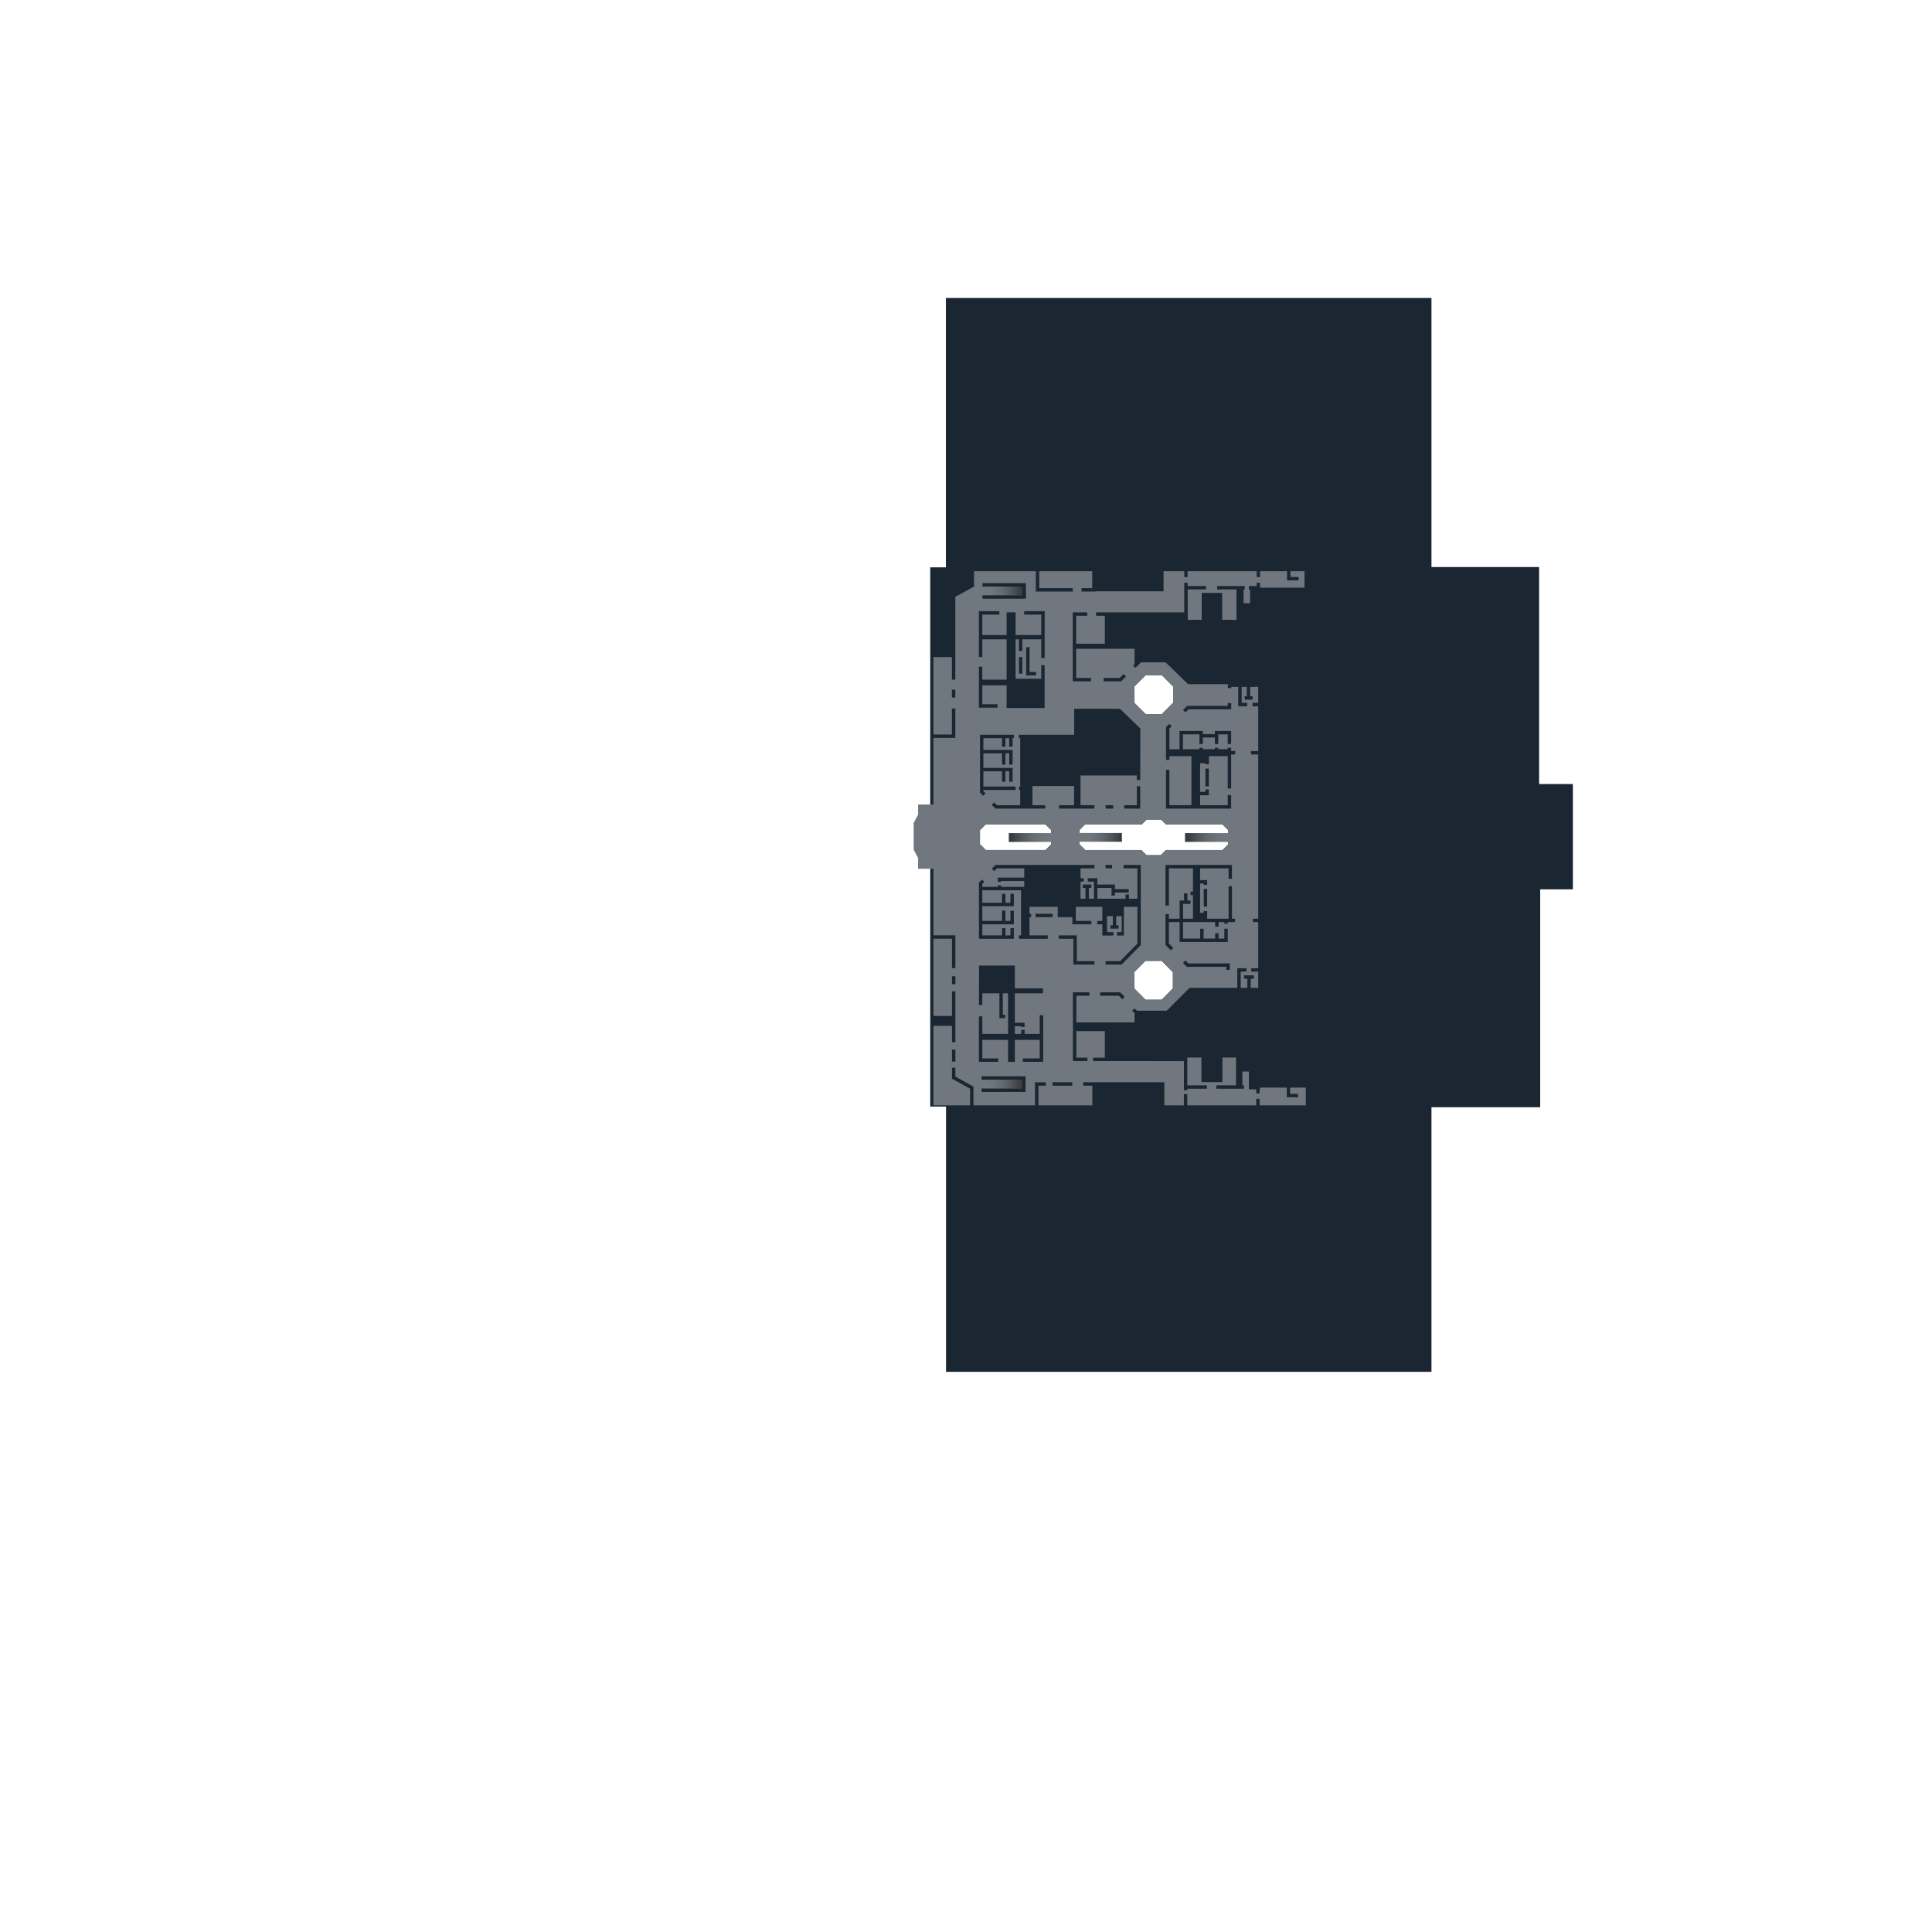
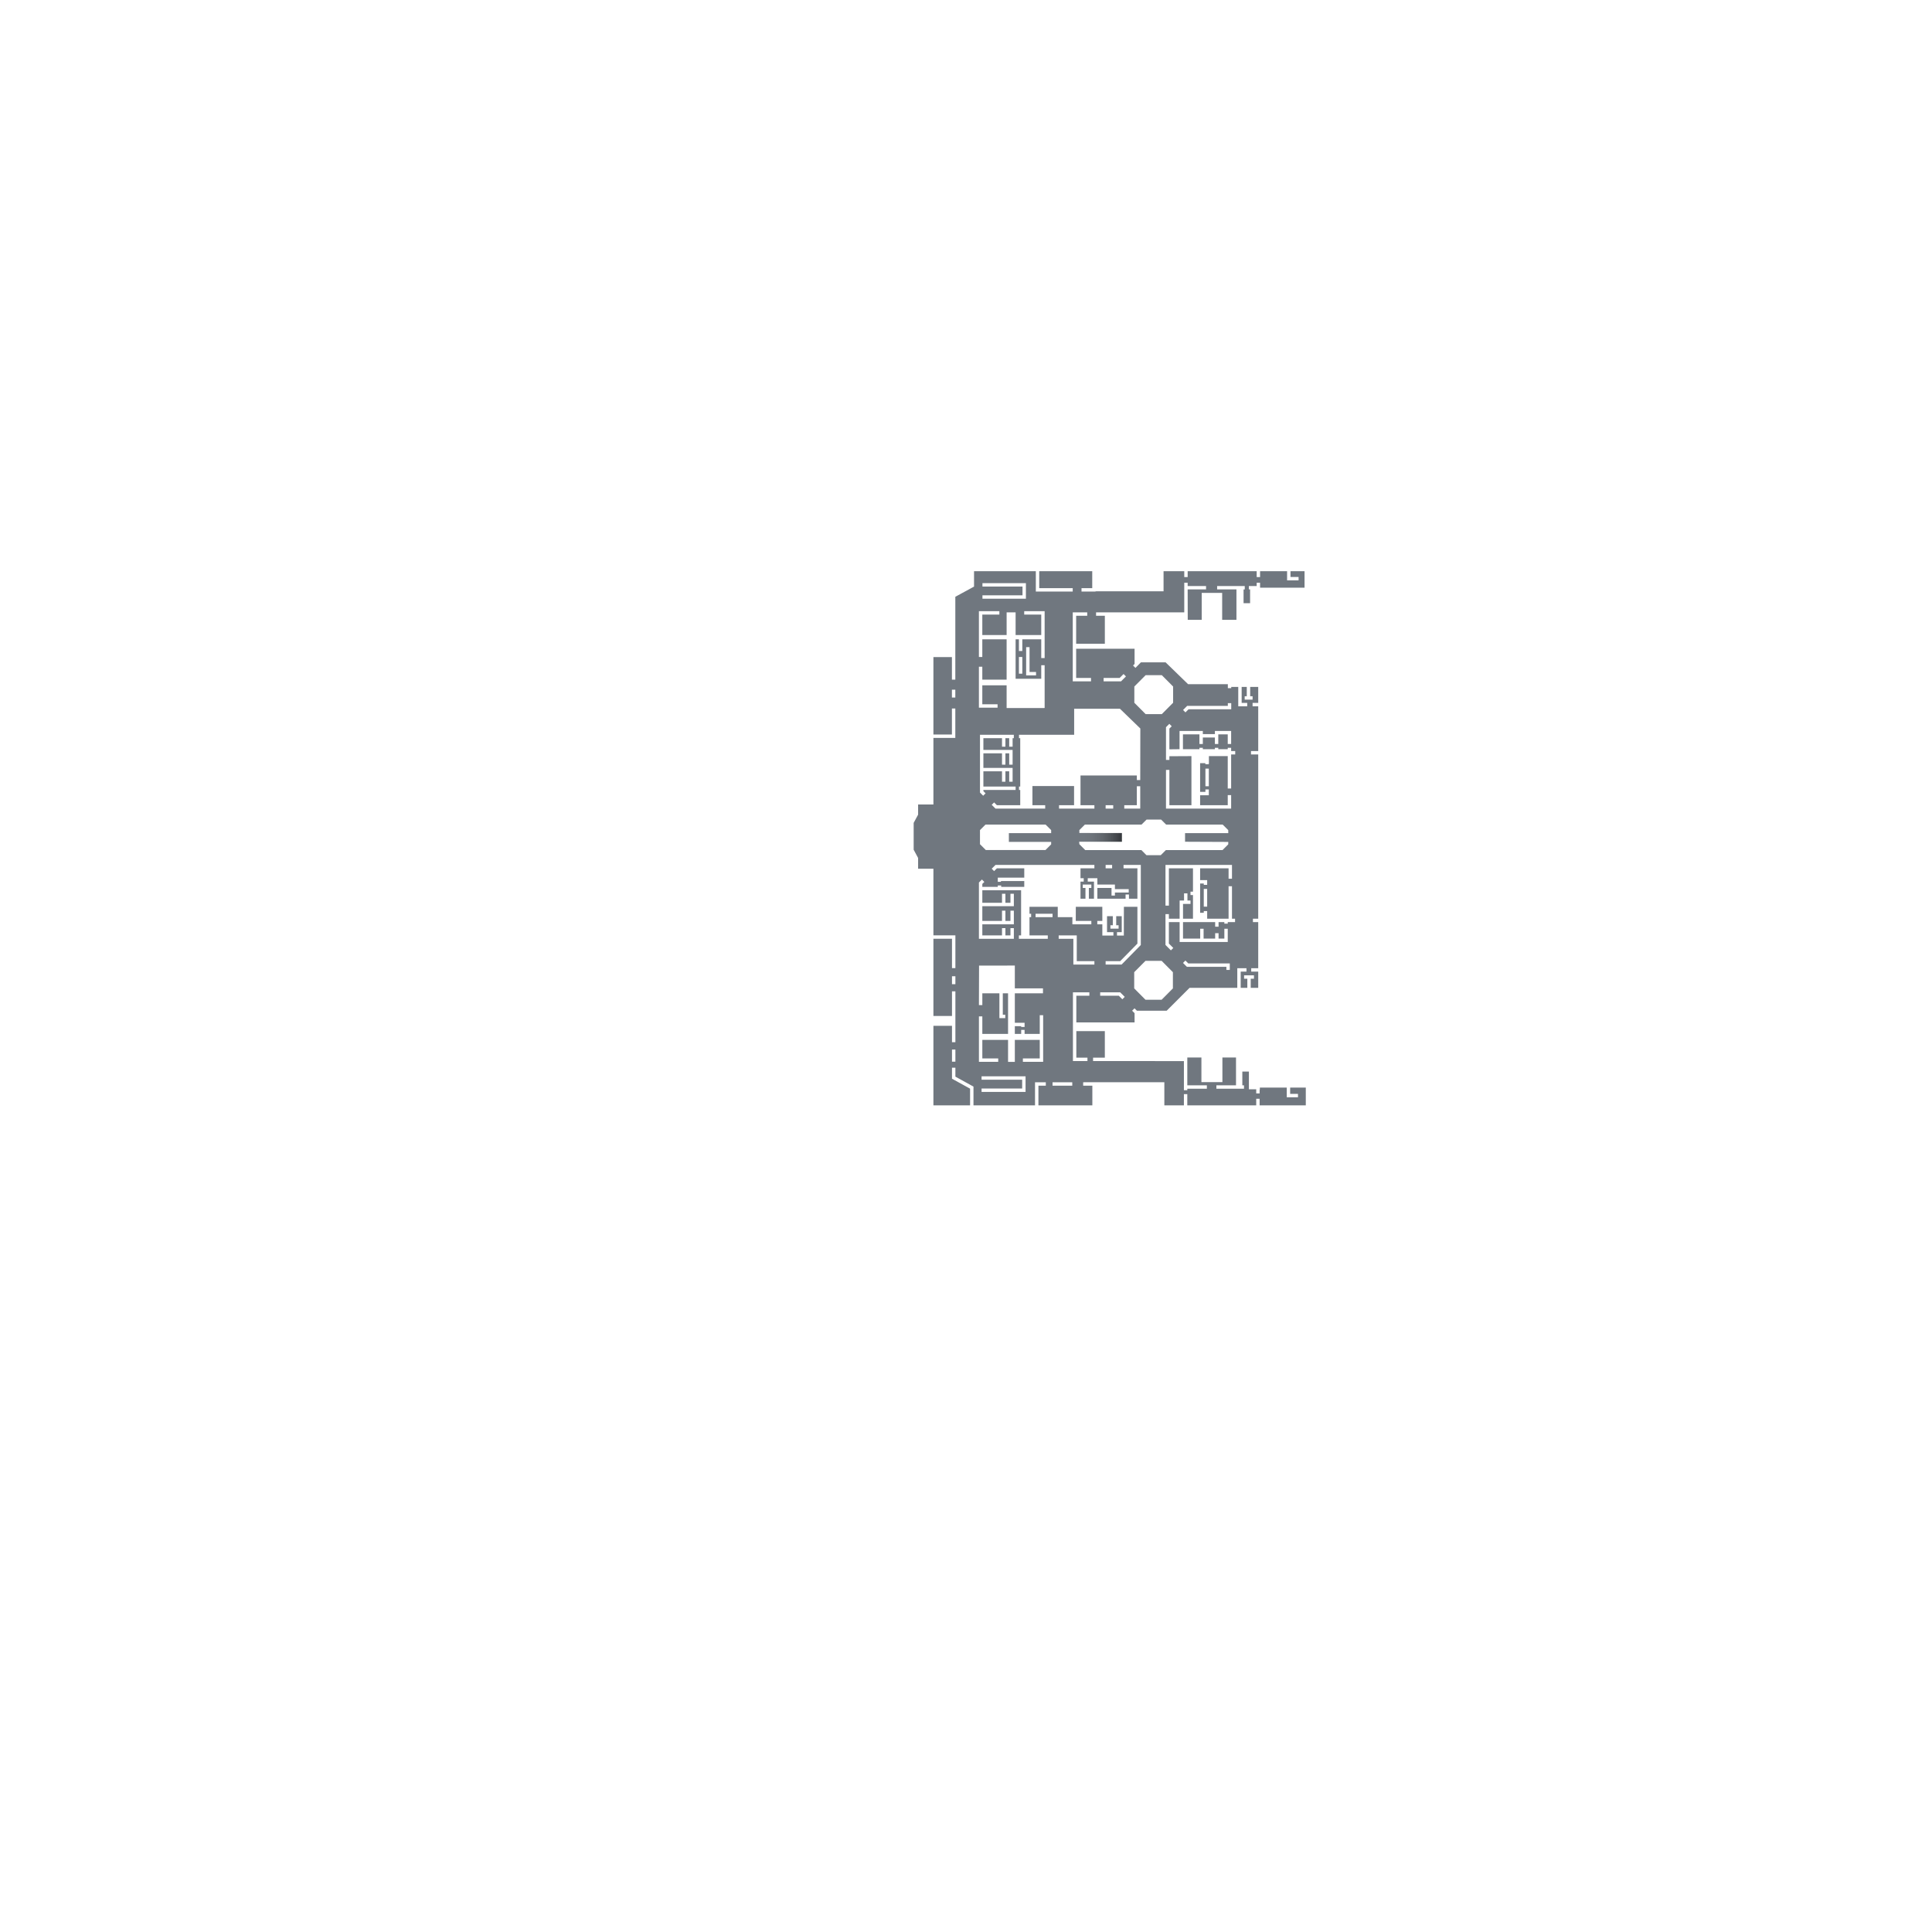
<svg xmlns="http://www.w3.org/2000/svg" id="svg235" version="1.1" viewBox="0 0 977.1 977.1">
  <defs>
    <style>
      .st0 {
        stroke: url(#linear-gradient1);
      }

      .st0, .st1, .st2, .st3, .st4 {
        fill: none;
        stroke-miterlimit: 3.555;
        stroke-width: 4.443px;
      }

      .st5 {
        fill: #70777f;
      }

      .st1 {
        stroke: url(#linear-gradient3);
      }

      .st2 {
        stroke: url(#linear-gradient);
      }

      .st3 {
        stroke: url(#linear-gradient4);
      }

      .st6 {
        fill: #1a2632;
      }

      .st4 {
        stroke: url(#linear-gradient2);
      }
    </style>
    <linearGradient id="linear-gradient" x1="736.655" y1="526.048" x2="757.129" y2="526.048" gradientTransform="translate(-156.757 766.282) scale(.889 -.889)" gradientUnits="userSpaceOnUse">
      <stop offset="0" stop-color="#777" stop-opacity="0" />
      <stop offset="1" stop-color="#000" stop-opacity=".5" />
    </linearGradient>
    <linearGradient id="linear-gradient1" x1="751.885" y1="385.678" x2="773.706" y2="385.678" gradientTransform="translate(-156.757 766.282) scale(.889 -.889)" gradientUnits="userSpaceOnUse">
      <stop offset="0" stop-color="#000" stop-opacity=".5" />
      <stop offset="1" stop-color="#777" stop-opacity="0" />
    </linearGradient>
    <linearGradient id="linear-gradient2" x1="792.147" y1="385.771" x2="813.661" y2="385.771" gradientTransform="translate(-156.757 766.282) scale(.889 -.889)" gradientUnits="userSpaceOnUse">
      <stop offset="0" stop-color="#777" stop-opacity="0" />
      <stop offset="1" stop-color="#000" stop-opacity=".5" />
    </linearGradient>
    <linearGradient id="linear-gradient3" x1="852.285" y1="385.665" x2="874.358" y2="385.665" gradientTransform="translate(-156.757 766.282) scale(.889 -.889)" gradientUnits="userSpaceOnUse">
      <stop offset="0" stop-color="#000" stop-opacity=".5" />
      <stop offset="1" stop-color="#777" stop-opacity="0" />
    </linearGradient>
    <linearGradient id="linear-gradient4" x1="736.457" y1="245.319" x2="757.065" y2="245.319" gradientTransform="translate(-156.757 766.282) scale(.889 -.889)" gradientUnits="userSpaceOnUse">
      <stop offset="0" stop-color="#777" stop-opacity="0" />
      <stop offset="1" stop-color="#000" stop-opacity=".5" />
    </linearGradient>
  </defs>
  <g id="Second_Floor">
    <g id="Structure-2">
-       <path class="st6" d="M478.391,150.707v136.225h-7.941v272.691h8.001v134.16l245.505.01v-133.83h54.989v-110.181h16.527v-53.269h-17.089v-109.728h-54.427v-136.078h-245.565ZM579.407,341.457h8.169l5.72,5.748v8.211l-5.72,5.749h-8.169l-5.721-5.749v-8.211l5.721-5.748ZM579.864,414.506h7.368l2.522,2.522h28.601l2.815,2.791v7.215l-2.878,2.876h-28.653l-2.589,2.588h-7.232l-2.587-2.588h-28.387l-2.961-2.961v-7.13l2.793-2.791h28.646l2.542-2.522ZM498.409,417.028h30.392l2.815,2.791v7.215l-2.878,2.876h-30.158l-2.961-2.961v-7.13l2.79-2.791h0ZM579.327,485.937h8.152l5.706,5.741v8.202l-5.706,5.744h-8.152l-5.707-5.744v-8.202l5.707-5.741Z" />
-     </g>
+       </g>
    <g id="Floor-2">
      <path class="st5" d="M492.617,288.895v7.776l-9.466,5.148-.005,41.907h-1.719v-11.405l-9.359-.015v39.172h9.359v-13.147h1.719v14.866h-11.078v33.674h-7.743v5.132l-2.244,4.169v13.568l2.244,4.173v5.454h7.743v33.687h11.116v16.555h-1.719v-14.836h-9.397v39.058h9.397v-12.45h1.719v25.706h-1.719v-8.274h-9.397v40.224h18.545v-8.449l-9.148-5.034v-5.557h1.719v4.513l9.148,5.032v9.494h31.125v-11.673h5.454v1.719h-3.735v9.954h27.27v-9.954h-4.641v-1.719c28.766,0-39.662-.026,41.057-.026v11.699h9.889v-5.691h1.719v5.691h34.855v-3.34h1.719v3.34h23.355v-8.983h-7.912v3.175h3.963v1.719h-5.682v-4.895h-13.611v.838l-.112.503v1.581h-1.719v-2.084h-3.704v-8.953h-3.322v6.967h.843v1.719h-13.964v-1.719h9.924v-14.084h-6.881v12.454h-10.616v-12.454h-7.134v14.084h9.889v1.719h-9.889v.744h-1.719v-14.723l-45.94-.022v-1.719h5.949v-13.428h-14.416v13.428h5.623v1.719h-7.342v-34.759h8.309v1.719h-6.59v13.509h29.454v-4.676l-1.246-1.242,1.216-1.216,1.204,1.204h15.07l11.566-11.566h24.139v-9.915h4.641v1.719h-2.922v8.196h3.357v-4.603h-1.638v-1.719h4.99v1.719h-1.633v4.603h3.794v-8.196h-3.537v-1.719h3.537v-23.328h-2.677v-1.719h2.677v-83.079h-3.653v-1.719h3.653v-22.643h-2.853v-1.719h2.853v-8.059h-4.069v4.707h1.216v1.719h-3.993v-1.719h1.058v-4.707h-2.592v8.059h2.811v1.719l-4.53-.001v-9.778h-3.546v.62l-1.719-.001v-2.003h-20.1l-11.379-11.048h-12.493l-2.758,2.805-1.216-1.212.773-.773v-7.697h-29.546v14.762h7.516v1.719l-9.235-.001v-34.886l7.322.001v1.719h-5.603v14.148h14.514v-14.149h-4.445v-1.719l44.603.009v-14.98h1.719v1.65h9.305v1.719h-9.305l.043,15.393h7.065v-13.646h10.345v13.646h7.221v-15.392h-9.769v-1.719h13.972v1.719l-.602.034v6.936h3.296v-6.97h-.631v-1.719l3.962.001v-1.651h1.719v2.506h22.495v-8.341h-7.112v2.923h4.091v1.719h-5.811v-4.642h-13.663v2.964h-1.719v-2.964h-34.902v2.964h-1.719v-2.964h-10.474v10.16h-34.128l-.502.123h-6.861v-1.719h5.423v-8.563h-26.809v8.564h16.938v1.719h-18.657v-10.283h-31.237l.001.001h0ZM496.871,294.933h21.98v7.852h-21.98v-1.719h20.26v-4.414h-20.26v-1.719h0ZM495.079,309.105h10.349v1.72h-8.63v10.353h12.297v-11.468h4.543v11.468h12.967v-10.353h-8.613v-1.72h10.332v23.697h-1.719v-9.482h-9.572v5.932h-1.719v-5.932h-1.675v19.972h12.967v-6.846h1.719v21.622l-1.053.021h-18.176v-11.501h-12.297v9.605h7.719v1.719h-9.438v-20.732h1.719v6.546h12.297v-20.406h-12.297v8.936h-1.719v-23.151h-0ZM518.967,327.301h1.719v12.541h3.284v1.719l-5.003-.001v-14.259h0ZM515.313,332.256h1.719v8.445h-1.719v-8.445ZM568.237,340.882l1.216,1.216-2.488,2.488-8.816.001v-1.719h8.102l1.985-1.986h0ZM579.407,341.457h8.169l5.72,5.748v8.211l-5.72,5.749h-8.169l-5.721-5.749v-8.211l5.721-5.748ZM481.428,348.819h1.719v3.963h-1.719v-3.963ZM620.972,355.611h1.719v3.093l-21.571.001-1.581,1.581-1.216-1.212,2.084-2.089,20.565.001v-1.375h0ZM543.251,358.454h23.164l10.306,9.985-.051,26.076h-1.719v-2.326h-28.49v15.047h7.027v1.719h-17.887v-1.719h7.604v-9.709h-21.061v9.709h6.455v1.719l-25.133-.001-1.913-1.912,1.216-1.216,1.414,1.41h11.794v-7.727h-.624v-1.719h.624v-24.45h-.624v-1.719l27.899-.018v-13.148h0ZM591.381,366.077l1.216,1.216-1.186,1.186v10.486l5.141-.061v-9.227h11.775v1.595h6.099v-1.595h8.219v6.606h-1.719v-4.887h-4.78v4.887h-1.719v-3.292h-6.099v3.292h-1.719v-4.887h-8.337v7.508h8.337v-.709h1.719v.709h6.099v-.709h1.719v.709h4.78v-.709h1.719v1.64h2.058v1.719h-2.058v17.232h-1.719v-16.384h-9.525v3.558l-.076.534h-1.685l-.101-.534h-2.585v14.519h2.686v-1.216h1.719v2.936h-4.405v5.037h13.974v-5.1h1.719v6.819h-32.953v-19.584h1.719v17.866h11.153v-24.833l-11.153.061v1.857h-1.719v-16.542l1.689-1.702h-0ZM495.625,371.62l17.114.001v1.719h-.62v4.28h-1.719v-4.28h-1.921v4.28h-1.719v-4.28h-9.417v5.922l14.775-.001v7.453h-1.719v-5.733h-1.921v5.733h-1.719v-5.733h-9.417v7.375l14.775-.001v6.997h-1.719v-5.277h-1.921v5.277h-1.719v-5.277h-9.417v7.714h16.302v1.719h-16.302l.024.629,1.085,1.085-1.212,1.216-1.616-1.617v-29.203h-0ZM609.639,388.73h1.719v8.901h-1.719v-8.901ZM574.95,397.631h1.719v11.323l-8.075.001v-1.719h6.356v-9.604h0ZM559.165,407.236h3.838v1.719h-3.838v-1.719ZM579.864,414.506h7.368l2.522,2.522h28.601l2.815,2.791.029,1.54h-21.865v4.349l21.865.094-.029,1.232-2.878,2.876h-28.653l-2.589,2.588h-7.232l-2.587-2.588h-28.387l-2.961-2.961-.109-1.242h21.606v-4.361l-21.497-.083v-1.445l2.793-2.791h28.646l2.542-2.522ZM528.801,417.028l2.815,2.791v1.528h-21.383v4.443h21.383v1.244l-2.878,2.876h-30.158l-2.961-2.961v-7.13l2.79-2.791h30.392ZM503.465,437.437h50.022v1.719h-7.027v4.998h1.624v1.719h-1.624v8.647h2.51v-5.458h-1.371v-1.719h4.341v1.719h-1.251v5.458h2.583v-8.647h-3.15v-1.719h4.87v3.189h8.871v2.342h6.98v1.719h-6.98v1.53h-1.719v-3.872h-7.152v5.458h14.256v-2.135h1.719v2.135h4.271v-15.364h-7.017v-1.719h8.736v40.491l-9.716,9.887h-8.075v-1.719h7.357l8.715-8.876v-18.608h-6.836c0,15.684-.026-8.563-.026,14.548h-3.463v-1.719h2.398v-8.085h-2.794v4.59h1.208v1.719h-4.135v-1.719h1.208v-4.59h-2.923v8.085h3.228v1.719h-5.601v-5.691h-2.553v-1.719h2.553l-.013-7.138h-13.4l-.018,7.138h7.87v1.719h-9.589v-3.615h-7.396v-5.243h-14.295v3.524h.829v1.719h-.829v9.212h9.257v1.719h-14.621v-1.719h1.121v-22.824h-19.611v6.343h9.958v-4.577h1.719v4.577h2.549v-4.577h1.719v6.296h-15.945v7.444h9.958v-5.192h1.719v5.192h2.549v-5.192h1.719v6.911h-15.945v5.598h9.958v-3.672h1.719v3.672h2.549v-3.672h1.719v5.391h-17.664v-28.454l1.521-1.522,1.216,1.216-1.018,1.019v1.478h7.822v-.692h1.719v.692h11.673v-2.94h-11.673l-.234.4h-1.485v-2.119h13.393v-4.71h-13.843l-1.41,1.409-1.216-1.216,1.913-1.912 0.0 0ZM559.165,437.437h3.283v1.719h-3.283v-1.719ZM589.435,437.437h33.632v6.979h-1.719v-5.26h-14.395v5.949h3.568v2.411h-1.719v-.692h-1.848v14.814h1.848v-.876h1.719v3.872h10.827v-16.431h1.719v16.431h1.558v1.719h-3.696v.773h-1.719v-.773h-2.926v2.321h-1.719v-2.321h-16.259v8.342h8.69v-4.99h1.719v4.99h5.85v-2.751h1.719v2.751h2.926v-4.99h1.719v6.71h-24.342v-10.061h-5.433v10.831l2.235,2.239-1.216,1.212-2.738-2.734v-15.592h1.719v2.325h5.433v-9.206h2.235v-3.615h1.719v3.615h1.548v1.719h-3.782v7.487h5.033v-11.961h-1.251v-1.719h1.251v-11.798h-12.185v18.851h-1.719v-20.57h-0ZM608.801,449.578h1.719v8.944h-1.719v-8.944ZM523.725,462.137h8.604v1.719h-8.604v-1.719ZM535.423,473.068h9.143v13.028h8.921v1.719h-10.64v-13.028h-7.423v-1.719ZM579.327,485.937h8.152l5.706,5.741v8.202l-5.706,5.744h-8.152l-5.707-5.744v-8.202l5.707-5.741ZM599.513,485.787l1.469,1.466h20.979v3.288h-1.719v-1.569h-19.972l-1.968-1.968,1.212-1.216h0ZM513.247,488.327v11.541h14.234v2.488h-14.234v14.896h4.933v2.115h-1.719v-.395h-3.214v3.913h3.214v-2.035h1.719v2.035h7.672v-9.449h1.719v23.567h-10.251v-1.719h8.532v-9.358h-12.606v11.122h-3.426v-11.122h-13.013v9.358h8.037v1.719h-9.756v-22.978h1.719v8.86h13.013v-20.529h-2.66v10.839h1.242v1.719h-2.962v-12.559h-8.634v5.984h-1.719l.064-20,18.094-.013h0ZM481.466,493.726h1.719v4.022h-1.719v-4.022ZM556.41,501.866h10.126l2.295,2.295-1.216,1.212-1.791-1.788h-9.413v-1.719h0ZM481.466,530.807h1.719v6.125h-1.719v-6.125ZM496.426,544.33h22.246v7.895h-22.246v-1.719h20.527v-4.457h-20.527v-1.719h0ZM532.32,547.363h9.976v1.719h-9.976v-1.719Z" />
    </g>
    <g id="Ramps-2">
-       <path class="st2" d="M496.58,298.836h20.562" />
-       <path class="st0" d="M531.756,423.568h-21.523" />
      <path class="st4" d="M545.774,423.486h21.606" />
-       <path class="st1" d="M621.199,423.58h-21.865" />
-       <path class="st3" d="M496.641,548.292h20.326" />
    </g>
  </g>
</svg>